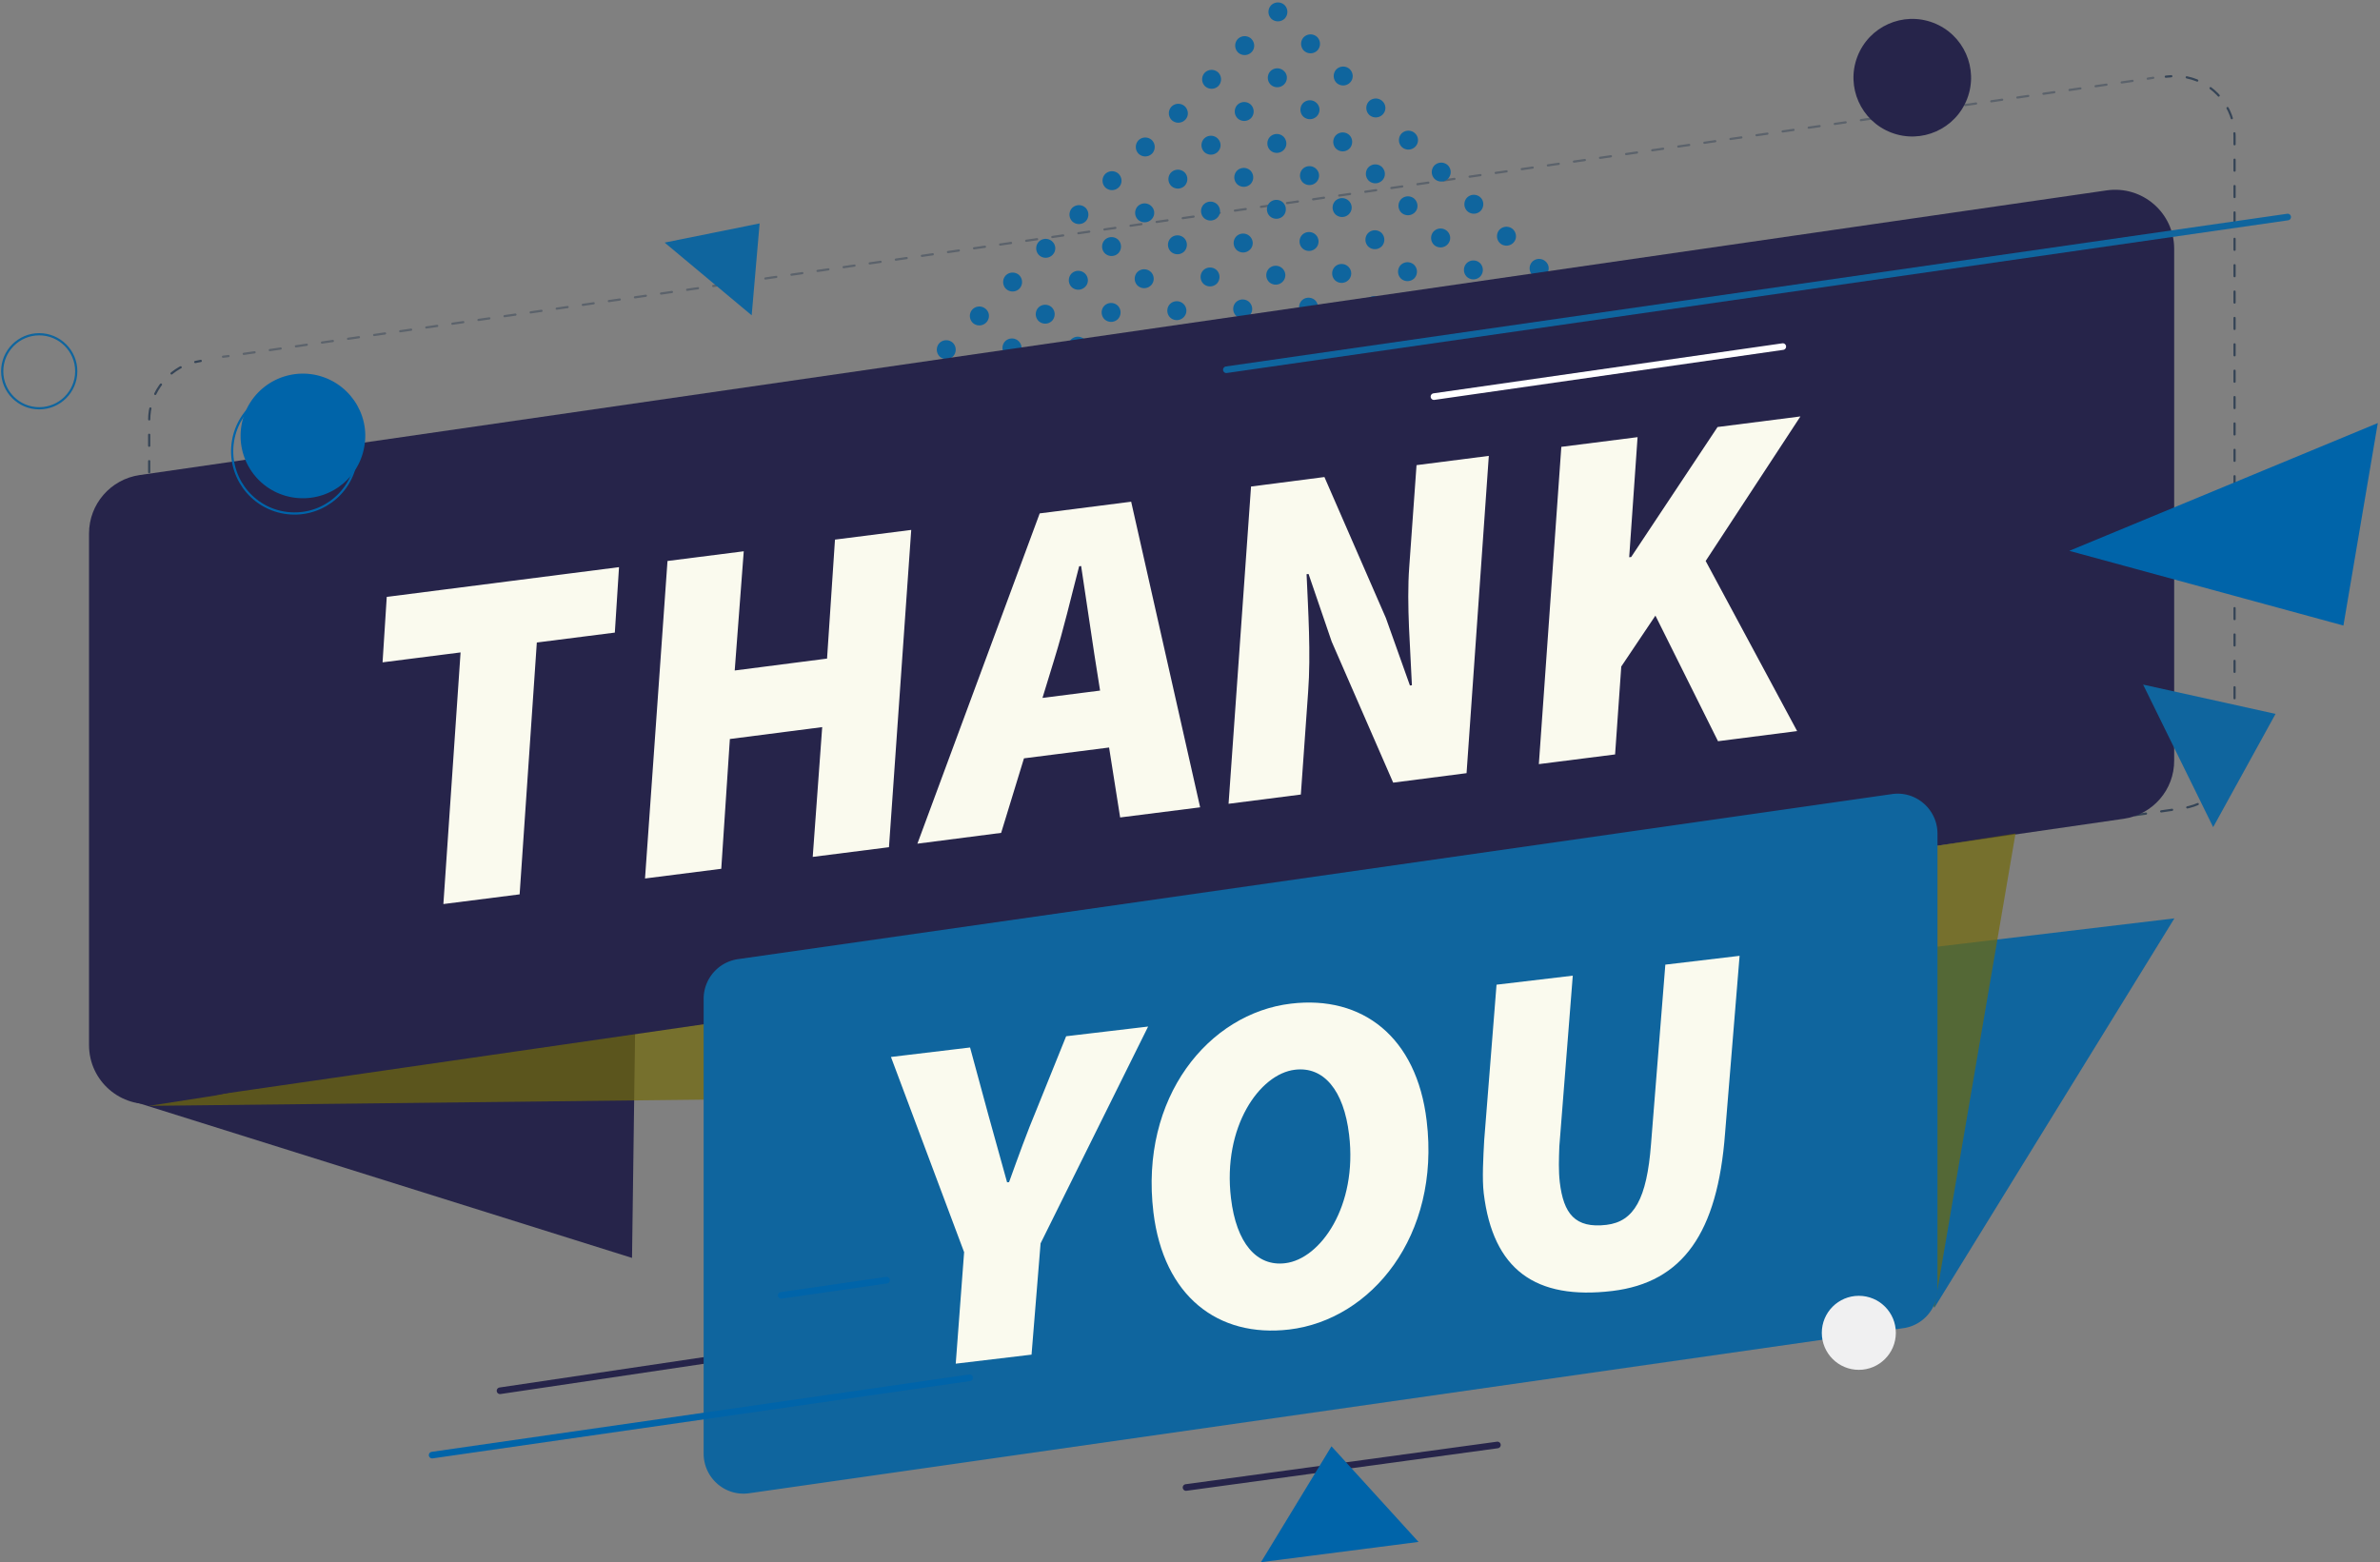
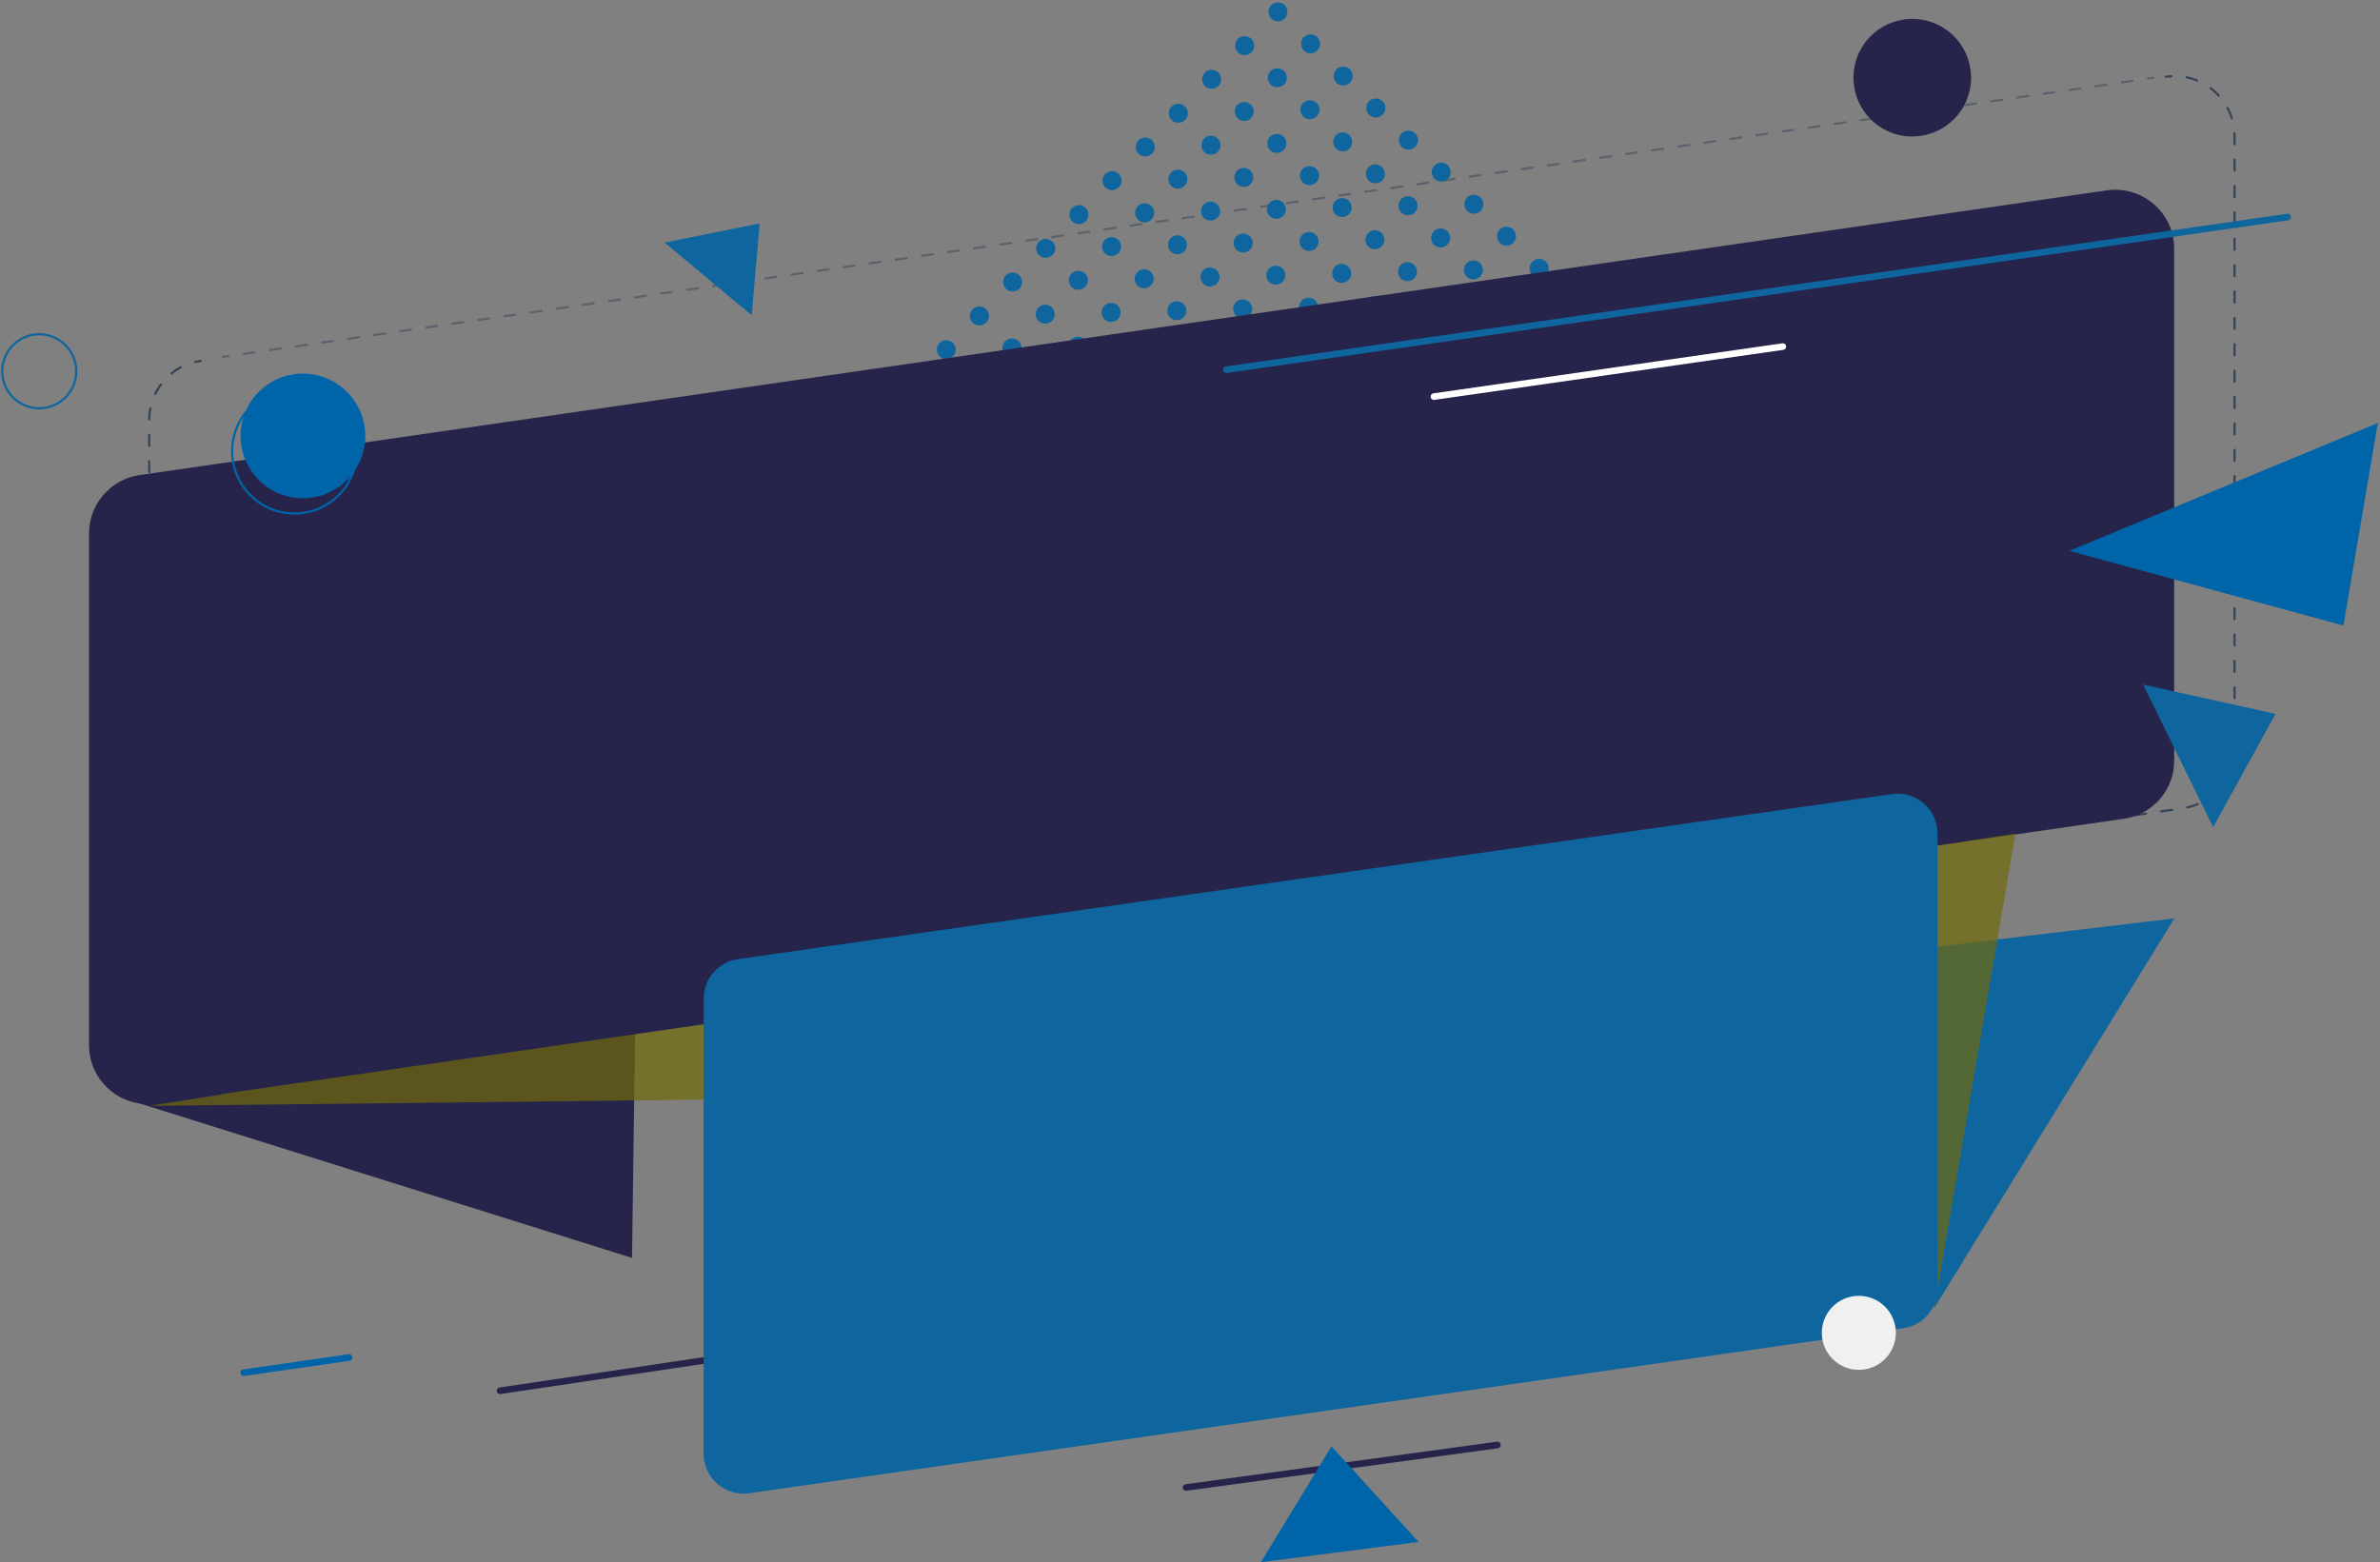
<svg xmlns="http://www.w3.org/2000/svg" xmlns:xlink="http://www.w3.org/1999/xlink" viewBox="0 0 1080 709.1">
  <rect x="0" y="0" width="1080" height="709.1" fill="#808080" stroke="none" />
  <style>.Q{fill:none}.R{stroke-linecap:round}.S{fill:#0f659e}.T{fill:#26244a}.U{stroke-width:3}.V{stroke-miterlimit:10}.W{fill:#0064a9}.X{stroke-linejoin:round}</style>
  <g opacity=".5" stroke="#354456" class="Q R X">
    <path d="M101.2 161.9l2.5-.3" />
    <path d="M110.6 160.6L971.2 36.2" stroke-dasharray="4.983,6.976" />
    <path d="M974.6 35.7l2.5-.4" />
  </g>
  <g class="S">
    <use xlink:href="#B" />
    <use xlink:href="#C" />
    <use xlink:href="#B" x="-30.1" y="30.6" />
    <use xlink:href="#C" x="-30.1" y="30.7" />
    <use xlink:href="#B" x="-60.2" y="61.3" />
    <use xlink:href="#C" x="-60.2" y="61.3" />
    <use xlink:href="#B" x="-90.3" y="92" />
    <use xlink:href="#D" />
    <use xlink:href="#B" x="-120.4" y="122.6" />
    <use xlink:href="#E" />
    <use xlink:href="#B" x="-150.5" y="153.3" />
    <use xlink:href="#D" x="-60.2" y="61.3" />
    <use xlink:href="#F" />
    <use xlink:href="#D" x="-90.3" y="92" />
    <use xlink:href="#B" x="14.8" y="14.5" />
    <use xlink:href="#E" x="135.2" y="-108.1" />
    <use xlink:href="#B" x="-15.3" y="45.2" />
    <use xlink:href="#D" x="75" y="-46.8" />
    <use xlink:href="#F" x="135.2" y="-108.1" />
    <use xlink:href="#D" x="44.9" y="-16.1" />
    <use xlink:href="#B" x="-75.5" y="106.5" />
    <use xlink:href="#G" />
    <use xlink:href="#B" x="-105.6" y="137.2" />
    <use xlink:href="#D" x="-15.3" y="45.2" />
    <use xlink:href="#C" x="-120.6" y="152.5" />
    <use xlink:href="#D" x="-45.4" y="75.9" />
    <use xlink:href="#C" x="-150.7" y="183.2" />
    <circle transform="matrix(.681 -.732 .732 .681 -33.222 362.202)" cx="399.1" cy="219.2" r="4.3" />
    <use xlink:href="#C" x="44.7" y="13.8" />
    <use xlink:href="#D" x="119.9" y="-62.9" />
    <use xlink:href="#C" x="14.6" y="44.4" />
    <use xlink:href="#B" x="-15.5" y="75.1" />
    <use xlink:href="#C" x="-15.5" y="75.1" />
    <use xlink:href="#B" x="-45.6" y="105.7" />
    <use xlink:href="#H" />
    <use xlink:href="#B" x="-75.7" y="136.4" />
    <use xlink:href="#C" x="-75.7" y="136.4" />
    <path d="M477.2 175.5a4.38 4.38 0 0 1-6.1.1 4.38 4.38 0 0 1-.1-6.1c1.6-1.7 4.4-1.7 6.1-.1s1.7 4.4.1 6.1zm-15.1 15.3a4.38 4.38 0 0 1-6.1.1 4.38 4.38 0 0 1-.1-6.1c1.6-1.7 4.4-1.7 6.1-.1 1.7 1.7 1.8 4.4.1 6.1z" />
    <use xlink:href="#B" x="-135.9" y="197.7" />
    <use xlink:href="#H" x="-90.3" y="92" />
    <use xlink:href="#B" x="-166" y="228.4" />
    <use xlink:href="#D" x="149.8" y="-63.7" />
    <use xlink:href="#F" x="210" y="-125" />
    <use xlink:href="#D" x="119.7" y="-33" />
    <use xlink:href="#B" x="-0.7" y="89.6" />
    <use xlink:href="#G" x="74.8" y="-16.9" />
    <use xlink:href="#B" x="-30.8" y="120.3" />
    <use xlink:href="#D" x="59.5" y="28.3" />
    <use xlink:href="#B" x="-60.9" y="150.9" />
    <use xlink:href="#D" x="29.4" y="59" />
    <use xlink:href="#B" x="-91" y="181.6" />
    <use xlink:href="#D" x="-0.7" y="89.6" />
    <use xlink:href="#B" x="-121.1" y="212.3" />
    <use xlink:href="#D" x="-30.8" y="120.3" />
    <use xlink:href="#B" x="-151.2" y="242.9" />
    <use xlink:href="#D" x="164.6" y="-49.1" />
    <use xlink:href="#C" x="59.3" y="58.2" />
    <use xlink:href="#D" x="134.5" y="-18.5" />
    <use xlink:href="#H" x="74.8" y="-16.9" />
    <use xlink:href="#D" x="104.4" y="12.2" />
    <use xlink:href="#C" x="-0.9" y="119.5" />
    <circle transform="matrix(.699 -.716 .716 .699 54.115 439.574)" cx="548.9" cy="155.5" r="4.3" />
    <use xlink:href="#C" x="-31" y="150.2" />
    <use xlink:href="#D" x="44.2" y="73.5" />
    <use xlink:href="#H" x="-15.5" y="75.1" />
    <use xlink:href="#B" x="-91.2" y="211.5" />
-     <circle transform="matrix(.706 -.709 .709 .706 -25.112 403.965)" cx="473.6" cy="232.2" r="4.3" />
    <circle transform="matrix(.71 -.704 .704 .71 -41.416 394.421)" cx="458.6" cy="247.5" r="4.3" />
    <use xlink:href="#C" x="-121.3" y="242.2" />
    <use xlink:href="#B" x="74.1" y="72.7" />
    <use xlink:href="#I" />
    <use xlink:href="#B" x="44" y="103.4" />
    <use xlink:href="#D" x="134.3" y="11.4" />
    <use xlink:href="#B" x="13.9" y="134" />
    <use xlink:href="#D" x="104.2" y="42.1" />
    <use xlink:href="#B" x="-16.2" y="164.7" />
    <use xlink:href="#D" x="74.1" y="72.7" />
    <use xlink:href="#B" x="-46.3" y="195.4" />
    <use xlink:href="#D" x="44" y="103.4" />
    <use xlink:href="#B" x="-76.4" y="226" />
    <use xlink:href="#E" x="44" y="103.4" />
    <use xlink:href="#B" x="-106.5" y="256.7" />
    <use xlink:href="#D" x="-16.2" y="164.7" />
    <use xlink:href="#F" x="269.5" y="-96.7" />
    <use xlink:href="#D" x="179.2" y="-4.7" />
    <use xlink:href="#B" x="58.8" y="117.9" />
    <use xlink:href="#E" x="179.2" y="-4.7" />
    <use xlink:href="#B" x="28.7" y="148.6" />
    <use xlink:href="#D" x="119" y="56.6" />
    <use xlink:href="#H" x="59.3" y="58.2" />
    <use xlink:href="#D" x="88.9" y="87.3" />
    <use xlink:href="#C" x="-16.4" y="194.6" />
    <use xlink:href="#G" x="44" y="103.4" />
    <use xlink:href="#C" x="-46.5" y="225.3" />
    <use xlink:href="#D" x="28.7" y="148.6" />
    <use xlink:href="#C" x="-76.6" y="255.9" />
    <use xlink:href="#D" x="-1.4" y="179.3" />
    <use xlink:href="#C" x="118.8" y="86.5" />
    <use xlink:href="#B" x="88.7" y="117.1" />
    <use xlink:href="#C" x="88.7" y="117.2" />
    <use xlink:href="#B" x="58.6" y="147.8" />
    <use xlink:href="#C" x="58.6" y="147.8" />
-     <circle transform="matrix(.706 -.709 .709 .706 48.816 485.218)" cx="608.4" cy="183.9" r="4.3" />
    <use xlink:href="#C" x="28.5" y="178.5" />
    <use xlink:href="#B" x="-1.6" y="209.1" />
    <use xlink:href="#H" x="44" y="103.4" />
    <use xlink:href="#B" x="-31.7" y="239.8" />
    <use xlink:href="#D" x="58.6" y="147.8" />
    <use xlink:href="#F" x="118.8" y="86.5" />
-     <circle transform="matrix(.732 -.681 .681 .732 -63.54 420.875)" cx="503" cy="291.2" r="4.3" />
    <use xlink:href="#B" x="-91.9" y="301.1" />
    <use xlink:href="#E" x="254" y="-21.6" />
    <use xlink:href="#B" x="103.5" y="131.7" />
    <use xlink:href="#D" x="193.8" y="39.7" />
    <use xlink:href="#F" x="254" y="-21.6" />
    <use xlink:href="#D" x="163.7" y="70.4" />
    <use xlink:href="#B" x="43.3" y="193" />
    <use xlink:href="#G" x="118.8" y="86.5" />
    <use xlink:href="#B" x="13.2" y="223.7" />
    <use xlink:href="#D" x="103.5" y="131.7" />
    <use xlink:href="#B" x="-16.9" y="254.3" />
    <use xlink:href="#D" x="73.4" y="162.4" />
    <use xlink:href="#B" x="-47" y="285" />
    <use xlink:href="#D" x="43.3" y="193" />
    <use xlink:href="#B" x="-77.1" y="315.7" />
    <use xlink:href="#D" x="238.7" y="23.6" />
    <use xlink:href="#C" x="133.4" y="130.9" />
    <use xlink:href="#D" x="208.6" y="54.3" />
    <use xlink:href="#C" x="103.3" y="161.6" />
    <use xlink:href="#D" x="178.5" y="84.9" />
    <use xlink:href="#H" x="118.8" y="86.5" />
    <use xlink:href="#B" x="43.1" y="222.9" />
    <use xlink:href="#C" x="43.1" y="222.9" />
    <use xlink:href="#F" x="193.6" y="69.6" />
    <use xlink:href="#C" x="13" y="253.6" />
    <use xlink:href="#B" x="-17.1" y="284.2" />
    <use xlink:href="#H" x="28.5" y="178.5" />
    <use xlink:href="#B" x="-47.2" y="314.9" />
    <use xlink:href="#C" x="-47.2" y="314.9" />
    <path d="M731.2 153.8a4.38 4.38 0 0 1-6.1.1 4.38 4.38 0 0 1-.1-6.1 4.38 4.38 0 0 1 6.1-.1c1.7 1.7 1.7 4.5.1 6.1z" />
    <use xlink:href="#D" x="238.5" y="53.5" />
    <use xlink:href="#B" x="118.1" y="176.1" />
    <use xlink:href="#G" x="193.6" y="69.6" />
-     <circle transform="matrix(.699 -.716 .716 .699 49.472 541.792)" cx="667.9" cy="212.2" r="4.3" />
    <use xlink:href="#D" x="178.3" y="114.8" />
    <use xlink:href="#B" x="57.9" y="237.4" />
    <use xlink:href="#D" x="148.2" y="145.5" />
    <use xlink:href="#B" x="27.8" y="268.1" />
    <use xlink:href="#D" x="118.1" y="176.1" />
    <use xlink:href="#B" x="-2.3" y="298.8" />
    <use xlink:href="#D" x="88" y="206.8" />
    <use xlink:href="#B" x="-32.4" y="329.4" />
    <use xlink:href="#E" x="88" y="206.8" />
    <use xlink:href="#B" x="163" y="160" />
    <use xlink:href="#D" x="253.3" y="68" />
    <use xlink:href="#H" x="193.6" y="69.6" />
    <use xlink:href="#D" x="223.2" y="98.7" />
    <use xlink:href="#C" x="117.9" y="206" />
    <use xlink:href="#E" x="223.2" y="98.7" />
    <use xlink:href="#C" x="87.8" y="236.7" />
    <use xlink:href="#D" x="163" y="160" />
    <use xlink:href="#H" x="103.3" y="161.6" />
    <use xlink:href="#D" x="132.9" y="190.7" />
    <use xlink:href="#C" x="27.6" y="298" />
    <use xlink:href="#G" x="88" y="206.8" />
    <use xlink:href="#C" x="-2.5" y="328.7" />
    <use xlink:href="#D" x="72.7" y="252" />
    <use xlink:href="#I" x="118.8" y="86.5" />
    <use xlink:href="#B" x="162.8" y="189.9" />
    <use xlink:href="#C" x="162.8" y="189.9" />
    <use xlink:href="#B" x="132.7" y="220.5" />
    <use xlink:href="#C" x="132.7" y="220.6" />
    <use xlink:href="#B" x="102.6" y="251.2" />
    <use xlink:href="#D" x="192.9" y="159.2" />
    <use xlink:href="#B" x="72.5" y="281.9" />
    <use xlink:href="#D" x="162.8" y="189.9" />
    <use xlink:href="#B" x="42.4" y="312.5" />
    <use xlink:href="#E" x="162.8" y="189.9" />
    <use xlink:href="#B" x="12.3" y="343.2" />
    <use xlink:href="#D" x="102.6" y="251.2" />
    <use xlink:href="#F" x="162.8" y="189.9" />
    <use xlink:href="#D" x="298" y="81.8" />
    <use xlink:href="#B" x="177.6" y="204.4" />
    <circle transform="matrix(.706 -.709 .709 .706 59.026 592.373)" cx="742.5" cy="225.1" r="4.3" />
    <circle transform="matrix(.711 -.703 .703 .711 41.046 580.859)" cx="727.4" cy="240.5" r="4.3" />
    <use xlink:href="#D" x="237.8" y="143.1" />
    <use xlink:href="#F" x="298" y="81.8" />
    <use xlink:href="#D" x="207.7" y="173.8" />
    <use xlink:href="#B" x="87.3" y="296.4" />
    <use xlink:href="#G" x="162.8" y="189.9" />
    <use xlink:href="#B" x="57.2" y="327.1" />
    <use xlink:href="#D" x="147.5" y="235.1" />
    <use xlink:href="#C" x="42.2" y="342.4" />
    <use xlink:href="#D" x="117.4" y="265.8" />
    <use xlink:href="#C" x="12.1" y="373.1" />
  </g>
  <g stroke="#354456" class="Q R X">
    <path d="M982.8 34.8l2.5-.2" />
    <path d="M992.3 35.1c12.2 2.5 21.7 13.4 21.7 26.7v278c0 13.5-9.9 25-23.3 27L98.8 495.7c-16.4 2.4-31.1-10.4-31.1-27v-278c0-11.5 7.2-21.5 17.5-25.5" stroke-dasharray="4.988,6.984" />
    <path d="M88.6 164.3l2.5-.5" />
  </g>
  <path d="M286.8 570.9L60.2 499.8l29.3-5.3 290.1-59.4-90.9-3.7z" class="T" />
  <path d="M412.7 498l-345.2 3.9 29.6-4.6 290-59.4z" opacity=".7" fill="#726a0a" />
  <path d="M226.9 631.2l161.3-24" stroke="#26244a" class="Q R U V" />
  <path d="M963.7 371.6L71 500.8c-16.2 2.3-30.6-10.2-30.6-26.5V242.1c0-13.3 9.8-24.6 23-26.5L956 86.4c16.2-2.3 30.6 10.2 30.6 26.5v232.2c.1 13.3-9.7 24.6-22.9 26.5z" class="T" />
  <path d="M877.8 593.5l108.9-176.7-158.4 18.9z" class="S" />
  <path d="M877.8 593.5l36.8-215.2-127.3 19.8z" opacity=".7" fill="#726a0a" />
  <path d="M863.6 602.8L340 677.7c-10.9 1.6-20.7-6.9-20.7-18V453.3a18.19 18.19 0 0 1 15.6-18l523.6-74.9c10.9-1.6 20.7 6.9 20.7 18v206.5c0 9-6.6 16.7-15.6 17.9z" class="S" />
-   <path d="M209 296.1l-35.4 4.5 1.9-29.7 105.4-13.5-1.9 29.7-35.4 4.5-7.8 114.3-34.6 4.4 7.8-114.2zm93.9-41.5l34.6-4.4-4.1 54.1 41.9-5.4 3.6-54 34.6-4.4-10.1 144-34.6 4.4 4.3-58.9-41.9 5.4-3.9 58.9-34.6 4.4 10.2-144.1zM471.8 233l41.5-5.3 31.3 138.7-36.3 4.6-11.7-74-6-40.1-.9.1c-3.8 14.5-6.9 28.1-11.3 42.3L454.3 378l-38 4.9L471.8 233zM453 319.3l65.2-8.3-2.7 26.7-65.2 8.3 2.7-26.7zm114.7-98.5l33.3-4.3 27.9 64 10.9 30.6.9-.1c-.6-15.3-2.5-36.6-1.2-53.8l3.3-46.1 32.8-4.2-10.1 144-33.3 4.3-27.9-64-10.5-30.7-.9.1c.7 16.1 2 36.2.7 53.5l-3.3 46.5-32.8 4.2 10.2-144zm140.8-18l34.6-4.4-3.8 54.5.9-.1 39.2-59L817 189l-43 65.6 41.5 77.2-35.9 4.6-28.4-57-15.5 23.1-2.8 39.9-34.6 4.4 10.2-144zm-271 365.5l-33.2-88.6 35.9-4.3 8.3 30.6 8.5 30.6.9-.1c4.3-11.9 7.9-22 12.7-33.5l13.2-32.7 37.2-4.4-48.8 98.4-4.1 50.5-34.4 4.1 3.8-50.6zm85.9-18.1c-6.3-52.3 25.2-90.3 62.4-94.7 32.4-3.9 57.1 15.1 61.6 53.2 6.3 52.3-25.2 90.3-62.4 94.7-32.4 3.8-57-15.2-61.6-53.2zm88.8-35.2c-2.4-20.3-11.6-31.1-24.6-29.5-16 1.9-32.9 25.9-29 58.3 2.4 20.3 11.6 31.1 24.6 29.5 16-1.9 32.9-25.9 29-58.3zm66.9-68.1l34.6-4.1-6.1 77.5c-.2 5.7-.4 11 .2 16.2 1.7 14.3 6.9 21.1 21.2 19.4 12.5-1.5 18.3-11.8 20.2-36.6l6.5-81.5 33.7-4-6.6 80.6c-3.4 45.1-19.1 67.6-51.1 71.5-35 4.2-54.2-9.7-58.4-44.3-.8-6.5-.2-16.6.2-24.1l5.6-70.6z" fill="#fafaee" />
  <circle cx="843.5" cy="604.9" r="16.8" fill="#f0f0f1" />
  <circle transform="matrix(.164 -.986 .986 .164 -90.221 303.007)" cx="133.7" cy="204.8" r="28.3" stroke="#0064a9" class="Q" />
  <path d="M165.3 202.8c-2.7 15.4-17.4 25.6-32.8 22.9s-25.6-17.4-22.9-32.8 17.4-25.6 32.8-22.9c15.4 2.8 25.7 17.5 22.9 32.8z" class="W" />
  <circle transform="matrix(.358 -.933 .933 .358 524.472 832.831)" cx="868.2" cy="34.8" r="26.7" class="T" />
  <g class="Q">
    <circle cx="17.8" cy="168.5" r="16.8" stroke="#0f659e" />
    <g class="R U V">
-       <path d="M196.1 660.4L440 625.3m-85.5-37.4l47.8-6.9" stroke="#0064a9" />
+       <path d="M196.1 660.4m-85.5-37.4l47.8-6.9" stroke="#0064a9" />
      <path d="M556.5 167.8l481.6-69.3" stroke="#0f659e" />
      <path d="M650.7 180L809 157.3" stroke="#fff" />
    </g>
  </g>
  <path d="M939 250l140-58-15.6 91.9z" class="W" />
  <path d="M1004.3 375.4l-31.8-64.7 60.1 13.3zM341.1 143.1l-39.5-33 43.1-8.7z" class="S" />
  <path d="M538.2 675.1l141.3-19.3" stroke="#26244a" class="Q R U V" />
  <path d="M643.7 699.8l-71.5 9.2 32-52.6z" class="W" />
  <defs>
    <path id="B" d="M583 8.4a4.38 4.38 0 0 1-6.1.1 4.38 4.38 0 0 1-.1-6.1 4.38 4.38 0 0 1 6.1-.1 4.38 4.38 0 0 1 .1 6.1z" />
    <path id="C" d="M567.9 23.7a4.38 4.38 0 0 1-6.1.1 4.38 4.38 0 0 1-.1-6.1 4.38 4.38 0 0 1 6.1-.1c1.7 1.7 1.8 4.4.1 6.1z" />
    <path id="D" d="M477.6 115.7a4.38 4.38 0 0 1-6.1.1 4.38 4.38 0 0 1-.1-6.1 4.38 4.38 0 0 1 6.1-.1c1.8 1.7 1.8 4.4.1 6.1z" />
    <path id="E" d="M447.5 146.4a4.38 4.38 0 0 1-6.1.1 4.38 4.38 0 0 1-.1-6.1 4.38 4.38 0 0 1 6.1-.1c1.8 1.6 1.8 4.4.1 6.1z" />
    <path id="F" d="M402.4 192.4a4.38 4.38 0 0 1-6.1.1 4.38 4.38 0 0 1-.1-6.1 4.38 4.38 0 0 1 6.1-.1c1.7 1.6 1.7 4.4.1 6.1z" />
    <path id="G" d="M492.4 130.2a4.38 4.38 0 0 1-6.1.1 4.38 4.38 0 0 1-.1-6.1 4.38 4.38 0 0 1 6.1-.1c1.8 1.7 1.8 4.5.1 6.1z" />
    <path id="H" d="M522.3 129.5a4.38 4.38 0 0 1-6.1.1 4.38 4.38 0 0 1-.1-6.1 4.38 4.38 0 0 1 6.1-.1c1.7 1.6 1.8 4.4.1 6.1z" />
    <path id="I" d="M642 96.4a4.38 4.38 0 0 1-6.1.1 4.38 4.38 0 0 1-.1-6.1 4.38 4.38 0 0 1 6.1-.1c1.7 1.7 1.8 4.5.1 6.1z" />
  </defs>
</svg>